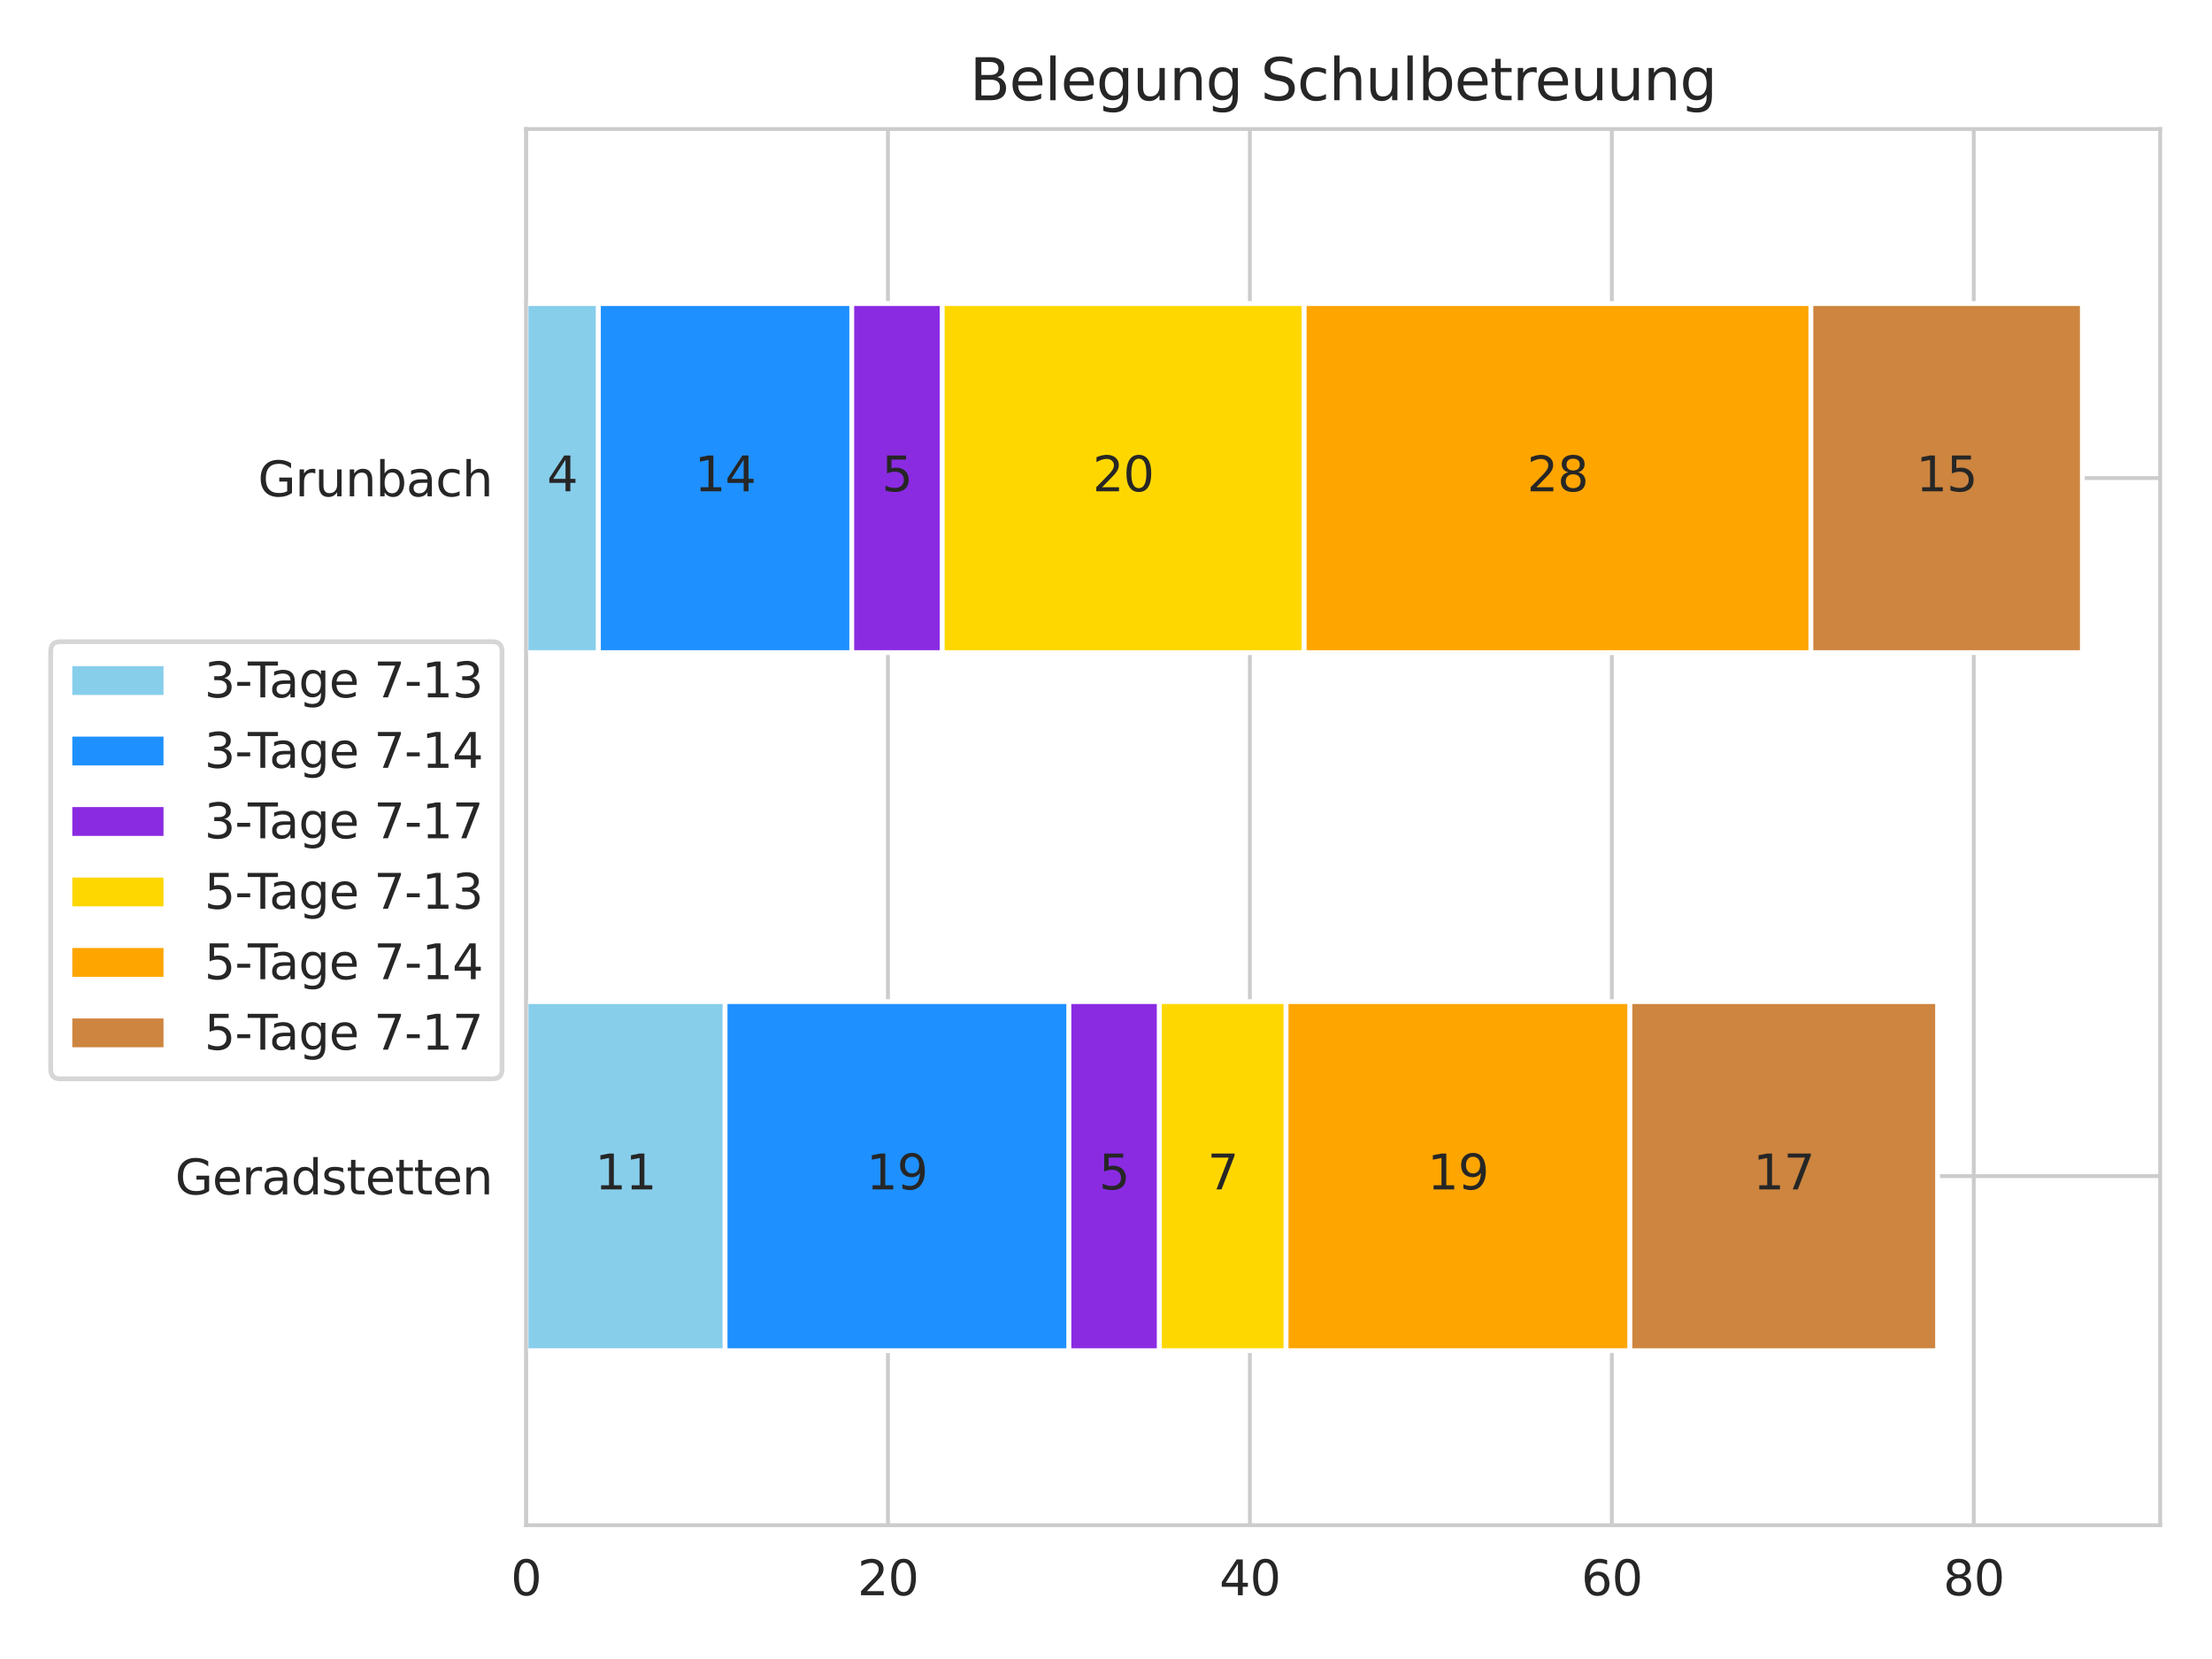
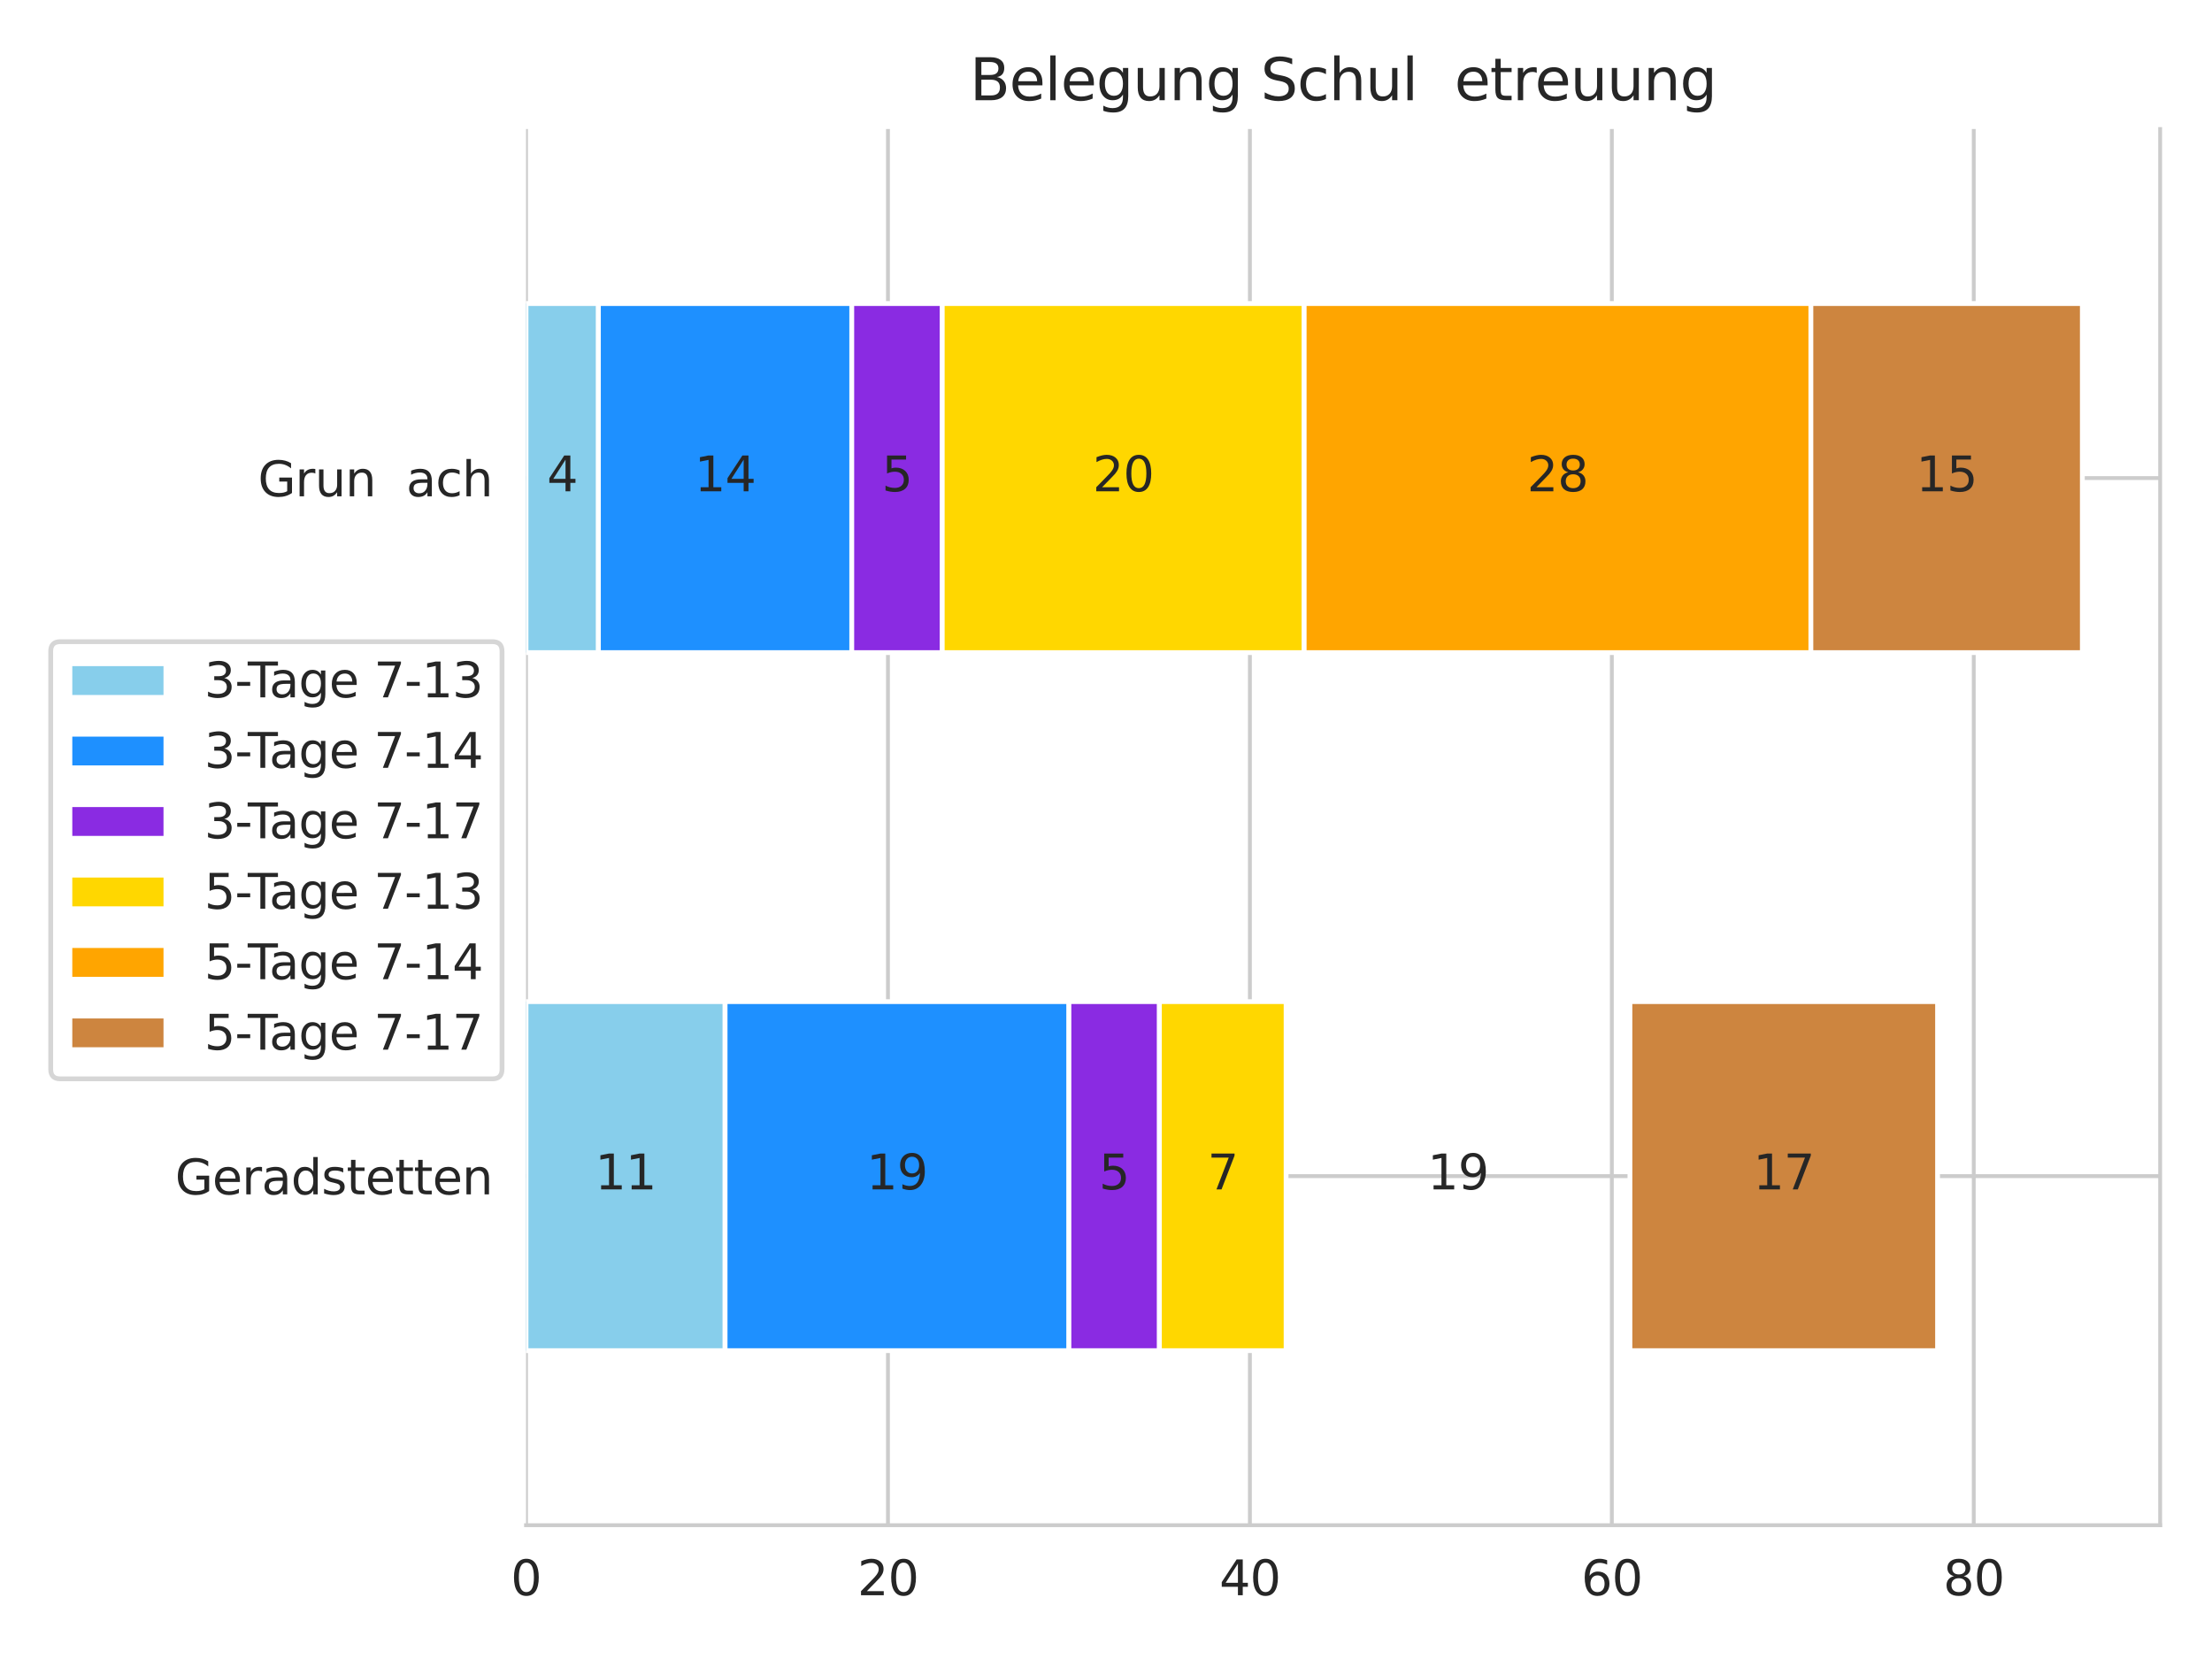
<svg xmlns="http://www.w3.org/2000/svg" xmlns:xlink="http://www.w3.org/1999/xlink" width="460.8pt" height="345.6pt" viewBox="0 0 460.8 345.6" version="1.1">
  <defs>
    <style type="text/css">*{stroke-linejoin: round; stroke-linecap: butt}</style>
  </defs>
  <g id="figure_1">
    <g id="patch_1">
      <path d="M 0 345.6  L 460.8 345.6  L 460.8 0  L 0 0  z " style="fill: #ffffff" />
    </g>
    <g id="axes_1">
      <g id="patch_2">
        <path d="M 109.58 317.72  L 450 317.72  L 450 26.88  L 109.58 26.88  z " style="fill: #ffffff" />
      </g>
      <g id="matplotlib.axis_1">
        <g id="xtick_1">
          <g id="line2d_1">
            <path d="M 109.58 317.72  L 109.58 26.88  " clip-path="url(#pe8e4c5e794)" style="fill: none; stroke: #cccccc; stroke-width: 0.8; stroke-linecap: round" />
          </g>
          <g id="text_1">
            <g style="fill: #262626" transform="translate(106.399 332.318) scale(0.1 -0.1)">
              <defs>
                <path id="DejaVuSans-30" d="M 2034 4250  Q 1547 4250 1301 3770  Q 1056 3291 1056 2328  Q 1056 1369 1301 889  Q 1547 409 2034 409  Q 2525 409 2770 889  Q 3016 1369 3016 2328  Q 3016 3291 2770 3770  Q 2525 4250 2034 4250  z M 2034 4750  Q 2819 4750 3233 4129  Q 3647 3509 3647 2328  Q 3647 1150 3233 529  Q 2819 -91 2034 -91  Q 1250 -91 836 529  Q 422 1150 422 2328  Q 422 3509 836 4129  Q 1250 4750 2034 4750  z " transform="scale(0.016)" />
              </defs>
              <use xlink:href="#DejaVuSans-30" />
            </g>
          </g>
        </g>
        <g id="xtick_2">
          <g id="line2d_2">
            <path d="M 184.978 317.72  L 184.978 26.88  " clip-path="url(#pe8e4c5e794)" style="fill: none; stroke: #cccccc; stroke-width: 0.8; stroke-linecap: round" />
          </g>
          <g id="text_2">
            <g style="fill: #262626" transform="translate(178.615 332.318) scale(0.1 -0.1)">
              <defs>
                <path id="DejaVuSans-32" d="M 1228 531  L 3431 531  L 3431 0  L 469 0  L 469 531  Q 828 903 1448 1529  Q 2069 2156 2228 2338  Q 2531 2678 2651 2914  Q 2772 3150 2772 3378  Q 2772 3750 2511 3984  Q 2250 4219 1831 4219  Q 1534 4219 1204 4116  Q 875 4013 500 3803  L 500 4441  Q 881 4594 1212 4672  Q 1544 4750 1819 4750  Q 2544 4750 2975 4387  Q 3406 4025 3406 3419  Q 3406 3131 3298 2873  Q 3191 2616 2906 2266  Q 2828 2175 2409 1742  Q 1991 1309 1228 531  z " transform="scale(0.016)" />
              </defs>
              <use xlink:href="#DejaVuSans-32" />
              <use xlink:href="#DejaVuSans-30" x="63.623" />
            </g>
          </g>
        </g>
        <g id="xtick_3">
          <g id="line2d_3">
            <path d="M 260.375 317.72  L 260.375 26.88  " clip-path="url(#pe8e4c5e794)" style="fill: none; stroke: #cccccc; stroke-width: 0.8; stroke-linecap: round" />
          </g>
          <g id="text_3">
            <g style="fill: #262626" transform="translate(254.013 332.318) scale(0.1 -0.1)">
              <defs>
                <path id="DejaVuSans-34" d="M 2419 4116  L 825 1625  L 2419 1625  L 2419 4116  z M 2253 4666  L 3047 4666  L 3047 1625  L 3713 1625  L 3713 1100  L 3047 1100  L 3047 0  L 2419 0  L 2419 1100  L 313 1100  L 313 1709  L 2253 4666  z " transform="scale(0.016)" />
              </defs>
              <use xlink:href="#DejaVuSans-34" />
              <use xlink:href="#DejaVuSans-30" x="63.623" />
            </g>
          </g>
        </g>
        <g id="xtick_4">
          <g id="line2d_4">
            <path d="M 335.773 317.72  L 335.773 26.88  " clip-path="url(#pe8e4c5e794)" style="fill: none; stroke: #cccccc; stroke-width: 0.8; stroke-linecap: round" />
          </g>
          <g id="text_4">
            <g style="fill: #262626" transform="translate(329.41 332.318) scale(0.1 -0.1)">
              <defs>
                <path id="DejaVuSans-36" d="M 2113 2584  Q 1688 2584 1439 2293  Q 1191 2003 1191 1497  Q 1191 994 1439 701  Q 1688 409 2113 409  Q 2538 409 2786 701  Q 3034 994 3034 1497  Q 3034 2003 2786 2293  Q 2538 2584 2113 2584  z M 3366 4563  L 3366 3988  Q 3128 4100 2886 4159  Q 2644 4219 2406 4219  Q 1781 4219 1451 3797  Q 1122 3375 1075 2522  Q 1259 2794 1537 2939  Q 1816 3084 2150 3084  Q 2853 3084 3261 2657  Q 3669 2231 3669 1497  Q 3669 778 3244 343  Q 2819 -91 2113 -91  Q 1303 -91 875 529  Q 447 1150 447 2328  Q 447 3434 972 4092  Q 1497 4750 2381 4750  Q 2619 4750 2861 4703  Q 3103 4656 3366 4563  z " transform="scale(0.016)" />
              </defs>
              <use xlink:href="#DejaVuSans-36" />
              <use xlink:href="#DejaVuSans-30" x="63.623" />
            </g>
          </g>
        </g>
        <g id="xtick_5">
          <g id="line2d_5">
            <path d="M 411.17 317.72  L 411.17 26.88  " clip-path="url(#pe8e4c5e794)" style="fill: none; stroke: #cccccc; stroke-width: 0.8; stroke-linecap: round" />
          </g>
          <g id="text_5">
            <g style="fill: #262626" transform="translate(404.808 332.318) scale(0.1 -0.1)">
              <defs>
                <path id="DejaVuSans-38" d="M 2034 2216  Q 1584 2216 1326 1975  Q 1069 1734 1069 1313  Q 1069 891 1326 650  Q 1584 409 2034 409  Q 2484 409 2743 651  Q 3003 894 3003 1313  Q 3003 1734 2745 1975  Q 2488 2216 2034 2216  z M 1403 2484  Q 997 2584 770 2862  Q 544 3141 544 3541  Q 544 4100 942 4425  Q 1341 4750 2034 4750  Q 2731 4750 3128 4425  Q 3525 4100 3525 3541  Q 3525 3141 3298 2862  Q 3072 2584 2669 2484  Q 3125 2378 3379 2068  Q 3634 1759 3634 1313  Q 3634 634 3220 271  Q 2806 -91 2034 -91  Q 1263 -91 848 271  Q 434 634 434 1313  Q 434 1759 690 2068  Q 947 2378 1403 2484  z M 1172 3481  Q 1172 3119 1398 2916  Q 1625 2713 2034 2713  Q 2441 2713 2670 2916  Q 2900 3119 2900 3481  Q 2900 3844 2670 4047  Q 2441 4250 2034 4250  Q 1625 4250 1398 4047  Q 1172 3844 1172 3481  z " transform="scale(0.016)" />
              </defs>
              <use xlink:href="#DejaVuSans-38" />
              <use xlink:href="#DejaVuSans-30" x="63.623" />
            </g>
          </g>
        </g>
      </g>
      <g id="matplotlib.axis_2">
        <g id="ytick_1">
          <g id="line2d_6">
            <path d="M 109.58 245.01  L 450 245.01  " clip-path="url(#pe8e4c5e794)" style="fill: none; stroke: #cccccc; stroke-width: 0.8; stroke-linecap: round" />
          </g>
          <g id="text_6">
            <g style="fill: #262626" transform="translate(36.477 248.809) scale(0.1 -0.1)">
              <defs>
                <path id="DejaVuSans-47" d="M 3809 666  L 3809 1919  L 2778 1919  L 2778 2438  L 4434 2438  L 4434 434  Q 4069 175 3628 42  Q 3188 -91 2688 -91  Q 1594 -91 976 548  Q 359 1188 359 2328  Q 359 3472 976 4111  Q 1594 4750 2688 4750  Q 3144 4750 3555 4637  Q 3966 4525 4313 4306  L 4313 3634  Q 3963 3931 3569 4081  Q 3175 4231 2741 4231  Q 1884 4231 1454 3753  Q 1025 3275 1025 2328  Q 1025 1384 1454 906  Q 1884 428 2741 428  Q 3075 428 3337 486  Q 3600 544 3809 666  z " transform="scale(0.016)" />
                <path id="DejaVuSans-65" d="M 3597 1894  L 3597 1613  L 953 1613  Q 991 1019 1311 708  Q 1631 397 2203 397  Q 2534 397 2845 478  Q 3156 559 3463 722  L 3463 178  Q 3153 47 2828 -22  Q 2503 -91 2169 -91  Q 1331 -91 842 396  Q 353 884 353 1716  Q 353 2575 817 3079  Q 1281 3584 2069 3584  Q 2775 3584 3186 3129  Q 3597 2675 3597 1894  z M 3022 2063  Q 3016 2534 2758 2815  Q 2500 3097 2075 3097  Q 1594 3097 1305 2825  Q 1016 2553 972 2059  L 3022 2063  z " transform="scale(0.016)" />
                <path id="DejaVuSans-72" d="M 2631 2963  Q 2534 3019 2420 3045  Q 2306 3072 2169 3072  Q 1681 3072 1420 2755  Q 1159 2438 1159 1844  L 1159 0  L 581 0  L 581 3500  L 1159 3500  L 1159 2956  Q 1341 3275 1631 3429  Q 1922 3584 2338 3584  Q 2397 3584 2469 3576  Q 2541 3569 2628 3553  L 2631 2963  z " transform="scale(0.016)" />
                <path id="DejaVuSans-61" d="M 2194 1759  Q 1497 1759 1228 1600  Q 959 1441 959 1056  Q 959 750 1161 570  Q 1363 391 1709 391  Q 2188 391 2477 730  Q 2766 1069 2766 1631  L 2766 1759  L 2194 1759  z M 3341 1997  L 3341 0  L 2766 0  L 2766 531  Q 2569 213 2275 61  Q 1981 -91 1556 -91  Q 1019 -91 701 211  Q 384 513 384 1019  Q 384 1609 779 1909  Q 1175 2209 1959 2209  L 2766 2209  L 2766 2266  Q 2766 2663 2505 2880  Q 2244 3097 1772 3097  Q 1472 3097 1187 3025  Q 903 2953 641 2809  L 641 3341  Q 956 3463 1253 3523  Q 1550 3584 1831 3584  Q 2591 3584 2966 3190  Q 3341 2797 3341 1997  z " transform="scale(0.016)" />
                <path id="DejaVuSans-64" d="M 2906 2969  L 2906 4863  L 3481 4863  L 3481 0  L 2906 0  L 2906 525  Q 2725 213 2448 61  Q 2172 -91 1784 -91  Q 1150 -91 751 415  Q 353 922 353 1747  Q 353 2572 751 3078  Q 1150 3584 1784 3584  Q 2172 3584 2448 3432  Q 2725 3281 2906 2969  z M 947 1747  Q 947 1113 1208 752  Q 1469 391 1925 391  Q 2381 391 2643 752  Q 2906 1113 2906 1747  Q 2906 2381 2643 2742  Q 2381 3103 1925 3103  Q 1469 3103 1208 2742  Q 947 2381 947 1747  z " transform="scale(0.016)" />
                <path id="DejaVuSans-73" d="M 2834 3397  L 2834 2853  Q 2591 2978 2328 3040  Q 2066 3103 1784 3103  Q 1356 3103 1142 2972  Q 928 2841 928 2578  Q 928 2378 1081 2264  Q 1234 2150 1697 2047  L 1894 2003  Q 2506 1872 2764 1633  Q 3022 1394 3022 966  Q 3022 478 2636 193  Q 2250 -91 1575 -91  Q 1294 -91 989 -36  Q 684 19 347 128  L 347 722  Q 666 556 975 473  Q 1284 391 1588 391  Q 1994 391 2212 530  Q 2431 669 2431 922  Q 2431 1156 2273 1281  Q 2116 1406 1581 1522  L 1381 1569  Q 847 1681 609 1914  Q 372 2147 372 2553  Q 372 3047 722 3315  Q 1072 3584 1716 3584  Q 2034 3584 2315 3537  Q 2597 3491 2834 3397  z " transform="scale(0.016)" />
                <path id="DejaVuSans-74" d="M 1172 4494  L 1172 3500  L 2356 3500  L 2356 3053  L 1172 3053  L 1172 1153  Q 1172 725 1289 603  Q 1406 481 1766 481  L 2356 481  L 2356 0  L 1766 0  Q 1100 0 847 248  Q 594 497 594 1153  L 594 3053  L 172 3053  L 172 3500  L 594 3500  L 594 4494  L 1172 4494  z " transform="scale(0.016)" />
                <path id="DejaVuSans-6e" d="M 3513 2113  L 3513 0  L 2938 0  L 2938 2094  Q 2938 2591 2744 2837  Q 2550 3084 2163 3084  Q 1697 3084 1428 2787  Q 1159 2491 1159 1978  L 1159 0  L 581 0  L 581 3500  L 1159 3500  L 1159 2956  Q 1366 3272 1645 3428  Q 1925 3584 2291 3584  Q 2894 3584 3203 3211  Q 3513 2838 3513 2113  z " transform="scale(0.016)" />
              </defs>
              <use xlink:href="#DejaVuSans-47" />
              <use xlink:href="#DejaVuSans-65" x="77.49" />
              <use xlink:href="#DejaVuSans-72" x="139.014" />
              <use xlink:href="#DejaVuSans-61" x="180.127" />
              <use xlink:href="#DejaVuSans-64" x="241.406" />
              <use xlink:href="#DejaVuSans-73" x="304.883" />
              <use xlink:href="#DejaVuSans-74" x="356.982" />
              <use xlink:href="#DejaVuSans-65" x="396.191" />
              <use xlink:href="#DejaVuSans-74" x="457.715" />
              <use xlink:href="#DejaVuSans-74" x="496.924" />
              <use xlink:href="#DejaVuSans-65" x="536.133" />
              <use xlink:href="#DejaVuSans-6e" x="597.656" />
            </g>
          </g>
        </g>
        <g id="ytick_2">
          <g id="line2d_7">
            <path d="M 109.58 99.59  L 450 99.59  " clip-path="url(#pe8e4c5e794)" style="fill: none; stroke: #cccccc; stroke-width: 0.8; stroke-linecap: round" />
          </g>
          <g id="text_7">
            <g style="fill: #262626" transform="translate(53.733 103.389) scale(0.1 -0.1)">
              <defs>
                <path id="DejaVuSans-75" d="M 544 1381  L 544 3500  L 1119 3500  L 1119 1403  Q 1119 906 1312 657  Q 1506 409 1894 409  Q 2359 409 2629 706  Q 2900 1003 2900 1516  L 2900 3500  L 3475 3500  L 3475 0  L 2900 0  L 2900 538  Q 2691 219 2414 64  Q 2138 -91 1772 -91  Q 1169 -91 856 284  Q 544 659 544 1381  z M 1991 3584  L 1991 3584  z " transform="scale(0.016)" />
-                 <path id="DejaVuSans-62" d="M 3116 1747  Q 3116 2381 2855 2742  Q 2594 3103 2138 3103  Q 1681 3103 1420 2742  Q 1159 2381 1159 1747  Q 1159 1113 1420 752  Q 1681 391 2138 391  Q 2594 391 2855 752  Q 3116 1113 3116 1747  z M 1159 2969  Q 1341 3281 1617 3432  Q 1894 3584 2278 3584  Q 2916 3584 3314 3078  Q 3713 2572 3713 1747  Q 3713 922 3314 415  Q 2916 -91 2278 -91  Q 1894 -91 1617 61  Q 1341 213 1159 525  L 1159 0  L 581 0  L 581 4863  L 1159 4863  L 1159 2969  z " transform="scale(0.016)" />
                <path id="DejaVuSans-63" d="M 3122 3366  L 3122 2828  Q 2878 2963 2633 3030  Q 2388 3097 2138 3097  Q 1578 3097 1268 2742  Q 959 2388 959 1747  Q 959 1106 1268 751  Q 1578 397 2138 397  Q 2388 397 2633 464  Q 2878 531 3122 666  L 3122 134  Q 2881 22 2623 -34  Q 2366 -91 2075 -91  Q 1284 -91 818 406  Q 353 903 353 1747  Q 353 2603 823 3093  Q 1294 3584 2113 3584  Q 2378 3584 2631 3529  Q 2884 3475 3122 3366  z " transform="scale(0.016)" />
                <path id="DejaVuSans-68" d="M 3513 2113  L 3513 0  L 2938 0  L 2938 2094  Q 2938 2591 2744 2837  Q 2550 3084 2163 3084  Q 1697 3084 1428 2787  Q 1159 2491 1159 1978  L 1159 0  L 581 0  L 581 4863  L 1159 4863  L 1159 2956  Q 1366 3272 1645 3428  Q 1925 3584 2291 3584  Q 2894 3584 3203 3211  Q 3513 2838 3513 2113  z " transform="scale(0.016)" />
              </defs>
              <use xlink:href="#DejaVuSans-47" />
              <use xlink:href="#DejaVuSans-72" x="77.49" />
              <use xlink:href="#DejaVuSans-75" x="118.604" />
              <use xlink:href="#DejaVuSans-6e" x="181.982" />
              <use xlink:href="#DejaVuSans-62" x="245.361" />
              <use xlink:href="#DejaVuSans-61" x="308.838" />
              <use xlink:href="#DejaVuSans-63" x="370.117" />
              <use xlink:href="#DejaVuSans-68" x="425.098" />
            </g>
          </g>
        </g>
      </g>
      <g id="patch_3">
        <path d="M 109.58 281.365  L 151.049 281.365  L 151.049 208.655  L 109.58 208.655  z " clip-path="url(#pe8e4c5e794)" style="fill: #87ceeb; stroke: #ffffff; stroke-linejoin: miter" />
      </g>
      <g id="patch_4">
        <path d="M 109.58 135.945  L 124.66 135.945  L 124.66 63.235  L 109.58 63.235  z " clip-path="url(#pe8e4c5e794)" style="fill: #87ceeb; stroke: #ffffff; stroke-linejoin: miter" />
      </g>
      <g id="patch_5">
        <path d="M 151.049 281.365  L 222.676 281.365  L 222.676 208.655  L 151.049 208.655  z " clip-path="url(#pe8e4c5e794)" style="fill: #1e90ff; stroke: #ffffff; stroke-linejoin: miter" />
      </g>
      <g id="patch_6">
        <path d="M 124.66 135.945  L 177.438 135.945  L 177.438 63.235  L 124.66 63.235  z " clip-path="url(#pe8e4c5e794)" style="fill: #1e90ff; stroke: #ffffff; stroke-linejoin: miter" />
      </g>
      <g id="patch_7">
        <path d="M 222.676 281.365  L 241.526 281.365  L 241.526 208.655  L 222.676 208.655  z " clip-path="url(#pe8e4c5e794)" style="fill: #8a2be2; stroke: #ffffff; stroke-linejoin: miter" />
      </g>
      <g id="patch_8">
        <path d="M 177.438 135.945  L 196.287 135.945  L 196.287 63.235  L 177.438 63.235  z " clip-path="url(#pe8e4c5e794)" style="fill: #8a2be2; stroke: #ffffff; stroke-linejoin: miter" />
      </g>
      <g id="patch_9">
        <path d="M 241.526 281.365  L 267.915 281.365  L 267.915 208.655  L 241.526 208.655  z " clip-path="url(#pe8e4c5e794)" style="fill: #ffd700; stroke: #ffffff; stroke-linejoin: miter" />
      </g>
      <g id="patch_10">
        <path d="M 196.287 135.945  L 271.685 135.945  L 271.685 63.235  L 196.287 63.235  z " clip-path="url(#pe8e4c5e794)" style="fill: #ffd700; stroke: #ffffff; stroke-linejoin: miter" />
      </g>
      <g id="patch_11">
-         <path d="M 267.915 281.365  L 339.543 281.365  L 339.543 208.655  L 267.915 208.655  z " clip-path="url(#pe8e4c5e794)" style="fill: #ffa500; stroke: #ffffff; stroke-linejoin: miter" />
-       </g>
+         </g>
      <g id="patch_12">
        <path d="M 271.685 135.945  L 377.241 135.945  L 377.241 63.235  L 271.685 63.235  z " clip-path="url(#pe8e4c5e794)" style="fill: #ffa500; stroke: #ffffff; stroke-linejoin: miter" />
      </g>
      <g id="patch_13">
        <path d="M 339.543 281.365  L 403.63 281.365  L 403.63 208.655  L 339.543 208.655  z " clip-path="url(#pe8e4c5e794)" style="fill: #cd853f; stroke: #ffffff; stroke-linejoin: miter" />
      </g>
      <g id="patch_14">
        <path d="M 377.241 135.945  L 433.79 135.945  L 433.79 63.235  L 377.241 63.235  z " clip-path="url(#pe8e4c5e794)" style="fill: #cd853f; stroke: #ffffff; stroke-linejoin: miter" />
      </g>
      <g id="patch_15">
-         <path d="M 109.58 317.72  L 109.58 26.88  " style="fill: none; stroke: #cccccc; stroke-width: 0.8; stroke-linejoin: miter; stroke-linecap: square" />
-       </g>
+         </g>
      <g id="patch_16">
        <path d="M 450 317.72  L 450 26.88  " style="fill: none; stroke: #cccccc; stroke-width: 0.8; stroke-linejoin: miter; stroke-linecap: square" />
      </g>
      <g id="patch_17">
        <path d="M 109.58 317.72  L 450 317.72  " style="fill: none; stroke: #cccccc; stroke-width: 0.8; stroke-linejoin: miter; stroke-linecap: square" />
      </g>
      <g id="patch_18">
-         <path d="M 109.58 26.88  L 450 26.88  " style="fill: none; stroke: #cccccc; stroke-width: 0.8; stroke-linejoin: miter; stroke-linecap: square" />
-       </g>
+         </g>
      <g id="text_8">
        <g style="fill: #262626" transform="translate(123.952 247.769) scale(0.1 -0.1)">
          <defs>
            <path id="DejaVuSans-31" d="M 794 531  L 1825 531  L 1825 4091  L 703 3866  L 703 4441  L 1819 4666  L 2450 4666  L 2450 531  L 3481 531  L 3481 0  L 794 0  L 794 531  z " transform="scale(0.016)" />
          </defs>
          <use xlink:href="#DejaVuSans-31" />
          <use xlink:href="#DejaVuSans-31" x="63.623" />
        </g>
      </g>
      <g id="text_9">
        <g style="fill: #262626" transform="translate(113.939 102.349) scale(0.1 -0.1)">
          <use xlink:href="#DejaVuSans-34" />
        </g>
      </g>
      <g id="text_10">
        <g style="fill: #262626" transform="translate(180.5 247.769) scale(0.1 -0.1)">
          <defs>
            <path id="DejaVuSans-39" d="M 703 97  L 703 672  Q 941 559 1184 500  Q 1428 441 1663 441  Q 2288 441 2617 861  Q 2947 1281 2994 2138  Q 2813 1869 2534 1725  Q 2256 1581 1919 1581  Q 1219 1581 811 2004  Q 403 2428 403 3163  Q 403 3881 828 4315  Q 1253 4750 1959 4750  Q 2769 4750 3195 4129  Q 3622 3509 3622 2328  Q 3622 1225 3098 567  Q 2575 -91 1691 -91  Q 1453 -91 1209 -44  Q 966 3 703 97  z M 1959 2075  Q 2384 2075 2632 2365  Q 2881 2656 2881 3163  Q 2881 3666 2632 3958  Q 2384 4250 1959 4250  Q 1534 4250 1286 3958  Q 1038 3666 1038 3163  Q 1038 2656 1286 2365  Q 1534 2075 1959 2075  z " transform="scale(0.016)" />
          </defs>
          <use xlink:href="#DejaVuSans-31" />
          <use xlink:href="#DejaVuSans-39" x="63.623" />
        </g>
      </g>
      <g id="text_11">
        <g style="fill: #262626" transform="translate(144.686 102.349) scale(0.1 -0.1)">
          <use xlink:href="#DejaVuSans-31" />
          <use xlink:href="#DejaVuSans-34" x="63.623" />
        </g>
      </g>
      <g id="text_12">
        <g style="fill: #262626" transform="translate(228.92 247.769) scale(0.1 -0.1)">
          <defs>
            <path id="DejaVuSans-35" d="M 691 4666  L 3169 4666  L 3169 4134  L 1269 4134  L 1269 2991  Q 1406 3038 1543 3061  Q 1681 3084 1819 3084  Q 2600 3084 3056 2656  Q 3513 2228 3513 1497  Q 3513 744 3044 326  Q 2575 -91 1722 -91  Q 1428 -91 1123 -41  Q 819 9 494 109  L 494 744  Q 775 591 1075 516  Q 1375 441 1709 441  Q 2250 441 2565 725  Q 2881 1009 2881 1497  Q 2881 1984 2565 2268  Q 2250 2553 1709 2553  Q 1456 2553 1204 2497  Q 953 2441 691 2322  L 691 4666  z " transform="scale(0.016)" />
          </defs>
          <use xlink:href="#DejaVuSans-35" />
        </g>
      </g>
      <g id="text_13">
        <g style="fill: #262626" transform="translate(183.681 102.349) scale(0.1 -0.1)">
          <use xlink:href="#DejaVuSans-35" />
        </g>
      </g>
      <g id="text_14">
        <g style="fill: #262626" transform="translate(251.539 247.769) scale(0.1 -0.1)">
          <defs>
            <path id="DejaVuSans-37" d="M 525 4666  L 3525 4666  L 3525 4397  L 1831 0  L 1172 0  L 2766 4134  L 525 4134  L 525 4666  z " transform="scale(0.016)" />
          </defs>
          <use xlink:href="#DejaVuSans-37" />
        </g>
      </g>
      <g id="text_15">
        <g style="fill: #262626" transform="translate(227.623 102.349) scale(0.1 -0.1)">
          <use xlink:href="#DejaVuSans-32" />
          <use xlink:href="#DejaVuSans-30" x="63.623" />
        </g>
      </g>
      <g id="text_16">
        <g style="fill: #262626" transform="translate(297.366 247.769) scale(0.1 -0.1)">
          <use xlink:href="#DejaVuSans-31" />
          <use xlink:href="#DejaVuSans-39" x="63.623" />
        </g>
      </g>
      <g id="text_17">
        <g style="fill: #262626" transform="translate(318.101 102.349) scale(0.1 -0.1)">
          <use xlink:href="#DejaVuSans-32" />
          <use xlink:href="#DejaVuSans-38" x="63.623" />
        </g>
      </g>
      <g id="text_18">
        <g style="fill: #262626" transform="translate(365.224 247.769) scale(0.1 -0.1)">
          <use xlink:href="#DejaVuSans-31" />
          <use xlink:href="#DejaVuSans-37" x="63.623" />
        </g>
      </g>
      <g id="text_19">
        <g style="fill: #262626" transform="translate(399.153 102.349) scale(0.1 -0.1)">
          <use xlink:href="#DejaVuSans-31" />
          <use xlink:href="#DejaVuSans-35" x="63.623" />
        </g>
      </g>
      <g id="text_20">
        <g style="fill: #262626" transform="translate(202.02 20.88) scale(0.12 -0.12)">
          <defs>
            <path id="DejaVuSans-42" d="M 1259 2228  L 1259 519  L 2272 519  Q 2781 519 3026 730  Q 3272 941 3272 1375  Q 3272 1813 3026 2020  Q 2781 2228 2272 2228  L 1259 2228  z M 1259 4147  L 1259 2741  L 2194 2741  Q 2656 2741 2882 2914  Q 3109 3088 3109 3444  Q 3109 3797 2882 3972  Q 2656 4147 2194 4147  L 1259 4147  z M 628 4666  L 2241 4666  Q 2963 4666 3353 4366  Q 3744 4066 3744 3513  Q 3744 3084 3544 2831  Q 3344 2578 2956 2516  Q 3422 2416 3680 2098  Q 3938 1781 3938 1306  Q 3938 681 3513 340  Q 3088 0 2303 0  L 628 0  L 628 4666  z " transform="scale(0.016)" />
            <path id="DejaVuSans-6c" d="M 603 4863  L 1178 4863  L 1178 0  L 603 0  L 603 4863  z " transform="scale(0.016)" />
            <path id="DejaVuSans-67" d="M 2906 1791  Q 2906 2416 2648 2759  Q 2391 3103 1925 3103  Q 1463 3103 1205 2759  Q 947 2416 947 1791  Q 947 1169 1205 825  Q 1463 481 1925 481  Q 2391 481 2648 825  Q 2906 1169 2906 1791  z M 3481 434  Q 3481 -459 3084 -895  Q 2688 -1331 1869 -1331  Q 1566 -1331 1297 -1286  Q 1028 -1241 775 -1147  L 775 -588  Q 1028 -725 1275 -790  Q 1522 -856 1778 -856  Q 2344 -856 2625 -561  Q 2906 -266 2906 331  L 2906 616  Q 2728 306 2450 153  Q 2172 0 1784 0  Q 1141 0 747 490  Q 353 981 353 1791  Q 353 2603 747 3093  Q 1141 3584 1784 3584  Q 2172 3584 2450 3431  Q 2728 3278 2906 2969  L 2906 3500  L 3481 3500  L 3481 434  z " transform="scale(0.016)" />
            <path id="DejaVuSans-20" transform="scale(0.016)" />
            <path id="DejaVuSans-53" d="M 3425 4513  L 3425 3897  Q 3066 4069 2747 4153  Q 2428 4238 2131 4238  Q 1616 4238 1336 4038  Q 1056 3838 1056 3469  Q 1056 3159 1242 3001  Q 1428 2844 1947 2747  L 2328 2669  Q 3034 2534 3370 2195  Q 3706 1856 3706 1288  Q 3706 609 3251 259  Q 2797 -91 1919 -91  Q 1588 -91 1214 -16  Q 841 59 441 206  L 441 856  Q 825 641 1194 531  Q 1563 422 1919 422  Q 2459 422 2753 634  Q 3047 847 3047 1241  Q 3047 1584 2836 1778  Q 2625 1972 2144 2069  L 1759 2144  Q 1053 2284 737 2584  Q 422 2884 422 3419  Q 422 4038 858 4394  Q 1294 4750 2059 4750  Q 2388 4750 2728 4690  Q 3069 4631 3425 4513  z " transform="scale(0.016)" />
          </defs>
          <use xlink:href="#DejaVuSans-42" />
          <use xlink:href="#DejaVuSans-65" x="68.604" />
          <use xlink:href="#DejaVuSans-6c" x="130.127" />
          <use xlink:href="#DejaVuSans-65" x="157.91" />
          <use xlink:href="#DejaVuSans-67" x="219.434" />
          <use xlink:href="#DejaVuSans-75" x="282.91" />
          <use xlink:href="#DejaVuSans-6e" x="346.289" />
          <use xlink:href="#DejaVuSans-67" x="409.668" />
          <use xlink:href="#DejaVuSans-20" x="473.145" />
          <use xlink:href="#DejaVuSans-53" x="504.932" />
          <use xlink:href="#DejaVuSans-63" x="568.408" />
          <use xlink:href="#DejaVuSans-68" x="623.389" />
          <use xlink:href="#DejaVuSans-75" x="686.768" />
          <use xlink:href="#DejaVuSans-6c" x="750.146" />
          <use xlink:href="#DejaVuSans-62" x="777.93" />
          <use xlink:href="#DejaVuSans-65" x="841.406" />
          <use xlink:href="#DejaVuSans-74" x="902.93" />
          <use xlink:href="#DejaVuSans-72" x="942.139" />
          <use xlink:href="#DejaVuSans-65" x="981.002" />
          <use xlink:href="#DejaVuSans-75" x="1042.525" />
          <use xlink:href="#DejaVuSans-75" x="1105.904" />
          <use xlink:href="#DejaVuSans-6e" x="1169.283" />
          <use xlink:href="#DejaVuSans-67" x="1232.662" />
        </g>
      </g>
      <g id="legend_1">
        <g id="patch_19">
          <path d="M 12.561 224.743  L 102.58 224.743  Q 104.58 224.743 104.58 222.743  L 104.58 135.674  Q 104.58 133.674 102.58 133.674  L 12.561 133.674  Q 10.561 133.674 10.561 135.674  L 10.561 222.743  Q 10.561 224.743 12.561 224.743  z " style="fill: #ffffff; opacity: 0.8; stroke: #cccccc; stroke-linejoin: miter" />
        </g>
        <g id="patch_20">
          <path d="M 14.561 145.272  L 34.561 145.272  L 34.561 138.272  L 14.561 138.272  z " style="fill: #87ceeb; stroke: #ffffff; stroke-linejoin: miter" />
        </g>
        <g id="text_21">
          <g style="fill: #262626" transform="translate(42.561 145.272) scale(0.1 -0.1)">
            <defs>
              <path id="DejaVuSans-33" d="M 2597 2516  Q 3050 2419 3304 2112  Q 3559 1806 3559 1356  Q 3559 666 3084 287  Q 2609 -91 1734 -91  Q 1441 -91 1130 -33  Q 819 25 488 141  L 488 750  Q 750 597 1062 519  Q 1375 441 1716 441  Q 2309 441 2620 675  Q 2931 909 2931 1356  Q 2931 1769 2642 2001  Q 2353 2234 1838 2234  L 1294 2234  L 1294 2753  L 1863 2753  Q 2328 2753 2575 2939  Q 2822 3125 2822 3475  Q 2822 3834 2567 4026  Q 2313 4219 1838 4219  Q 1578 4219 1281 4162  Q 984 4106 628 3988  L 628 4550  Q 988 4650 1302 4700  Q 1616 4750 1894 4750  Q 2613 4750 3031 4423  Q 3450 4097 3450 3541  Q 3450 3153 3228 2886  Q 3006 2619 2597 2516  z " transform="scale(0.016)" />
              <path id="DejaVuSans-2d" d="M 313 2009  L 1997 2009  L 1997 1497  L 313 1497  L 313 2009  z " transform="scale(0.016)" />
              <path id="DejaVuSans-54" d="M -19 4666  L 3928 4666  L 3928 4134  L 2272 4134  L 2272 0  L 1638 0  L 1638 4134  L -19 4134  L -19 4666  z " transform="scale(0.016)" />
            </defs>
            <use xlink:href="#DejaVuSans-33" />
            <use xlink:href="#DejaVuSans-2d" x="63.623" />
            <use xlink:href="#DejaVuSans-54" x="90.582" />
            <use xlink:href="#DejaVuSans-61" x="135.166" />
            <use xlink:href="#DejaVuSans-67" x="196.445" />
            <use xlink:href="#DejaVuSans-65" x="259.922" />
            <use xlink:href="#DejaVuSans-20" x="321.445" />
            <use xlink:href="#DejaVuSans-37" x="353.232" />
            <use xlink:href="#DejaVuSans-2d" x="416.855" />
            <use xlink:href="#DejaVuSans-31" x="452.939" />
            <use xlink:href="#DejaVuSans-33" x="516.562" />
          </g>
        </g>
        <g id="patch_21">
          <path d="M 14.561 159.951  L 34.561 159.951  L 34.561 152.951  L 14.561 152.951  z " style="fill: #1e90ff; stroke: #ffffff; stroke-linejoin: miter" />
        </g>
        <g id="text_22">
          <g style="fill: #262626" transform="translate(42.561 159.951) scale(0.1 -0.1)">
            <use xlink:href="#DejaVuSans-33" />
            <use xlink:href="#DejaVuSans-2d" x="63.623" />
            <use xlink:href="#DejaVuSans-54" x="90.582" />
            <use xlink:href="#DejaVuSans-61" x="135.166" />
            <use xlink:href="#DejaVuSans-67" x="196.445" />
            <use xlink:href="#DejaVuSans-65" x="259.922" />
            <use xlink:href="#DejaVuSans-20" x="321.445" />
            <use xlink:href="#DejaVuSans-37" x="353.232" />
            <use xlink:href="#DejaVuSans-2d" x="416.855" />
            <use xlink:href="#DejaVuSans-31" x="452.939" />
            <use xlink:href="#DejaVuSans-34" x="516.562" />
          </g>
        </g>
        <g id="patch_22">
          <path d="M 14.561 174.629  L 34.561 174.629  L 34.561 167.629  L 14.561 167.629  z " style="fill: #8a2be2; stroke: #ffffff; stroke-linejoin: miter" />
        </g>
        <g id="text_23">
          <g style="fill: #262626" transform="translate(42.561 174.629) scale(0.1 -0.1)">
            <use xlink:href="#DejaVuSans-33" />
            <use xlink:href="#DejaVuSans-2d" x="63.623" />
            <use xlink:href="#DejaVuSans-54" x="90.582" />
            <use xlink:href="#DejaVuSans-61" x="135.166" />
            <use xlink:href="#DejaVuSans-67" x="196.445" />
            <use xlink:href="#DejaVuSans-65" x="259.922" />
            <use xlink:href="#DejaVuSans-20" x="321.445" />
            <use xlink:href="#DejaVuSans-37" x="353.232" />
            <use xlink:href="#DejaVuSans-2d" x="416.855" />
            <use xlink:href="#DejaVuSans-31" x="452.939" />
            <use xlink:href="#DejaVuSans-37" x="516.562" />
          </g>
        </g>
        <g id="patch_23">
          <path d="M 14.561 189.307  L 34.561 189.307  L 34.561 182.307  L 14.561 182.307  z " style="fill: #ffd700; stroke: #ffffff; stroke-linejoin: miter" />
        </g>
        <g id="text_24">
          <g style="fill: #262626" transform="translate(42.561 189.307) scale(0.1 -0.1)">
            <use xlink:href="#DejaVuSans-35" />
            <use xlink:href="#DejaVuSans-2d" x="63.623" />
            <use xlink:href="#DejaVuSans-54" x="90.582" />
            <use xlink:href="#DejaVuSans-61" x="135.166" />
            <use xlink:href="#DejaVuSans-67" x="196.445" />
            <use xlink:href="#DejaVuSans-65" x="259.922" />
            <use xlink:href="#DejaVuSans-20" x="321.445" />
            <use xlink:href="#DejaVuSans-37" x="353.232" />
            <use xlink:href="#DejaVuSans-2d" x="416.855" />
            <use xlink:href="#DejaVuSans-31" x="452.939" />
            <use xlink:href="#DejaVuSans-33" x="516.562" />
          </g>
        </g>
        <g id="patch_24">
          <path d="M 14.561 203.985  L 34.561 203.985  L 34.561 196.985  L 14.561 196.985  z " style="fill: #ffa500; stroke: #ffffff; stroke-linejoin: miter" />
        </g>
        <g id="text_25">
          <g style="fill: #262626" transform="translate(42.561 203.985) scale(0.1 -0.1)">
            <use xlink:href="#DejaVuSans-35" />
            <use xlink:href="#DejaVuSans-2d" x="63.623" />
            <use xlink:href="#DejaVuSans-54" x="90.582" />
            <use xlink:href="#DejaVuSans-61" x="135.166" />
            <use xlink:href="#DejaVuSans-67" x="196.445" />
            <use xlink:href="#DejaVuSans-65" x="259.922" />
            <use xlink:href="#DejaVuSans-20" x="321.445" />
            <use xlink:href="#DejaVuSans-37" x="353.232" />
            <use xlink:href="#DejaVuSans-2d" x="416.855" />
            <use xlink:href="#DejaVuSans-31" x="452.939" />
            <use xlink:href="#DejaVuSans-34" x="516.562" />
          </g>
        </g>
        <g id="patch_25">
          <path d="M 14.561 218.663  L 34.561 218.663  L 34.561 211.663  L 14.561 211.663  z " style="fill: #cd853f; stroke: #ffffff; stroke-linejoin: miter" />
        </g>
        <g id="text_26">
          <g style="fill: #262626" transform="translate(42.561 218.663) scale(0.1 -0.1)">
            <use xlink:href="#DejaVuSans-35" />
            <use xlink:href="#DejaVuSans-2d" x="63.623" />
            <use xlink:href="#DejaVuSans-54" x="90.582" />
            <use xlink:href="#DejaVuSans-61" x="135.166" />
            <use xlink:href="#DejaVuSans-67" x="196.445" />
            <use xlink:href="#DejaVuSans-65" x="259.922" />
            <use xlink:href="#DejaVuSans-20" x="321.445" />
            <use xlink:href="#DejaVuSans-37" x="353.232" />
            <use xlink:href="#DejaVuSans-2d" x="416.855" />
            <use xlink:href="#DejaVuSans-31" x="452.939" />
            <use xlink:href="#DejaVuSans-37" x="516.562" />
          </g>
        </g>
      </g>
    </g>
  </g>
  <defs>
    <clipPath id="pe8e4c5e794">
      <rect x="109.58" y="26.88" width="340.42" height="290.84" />
    </clipPath>
  </defs>
</svg>